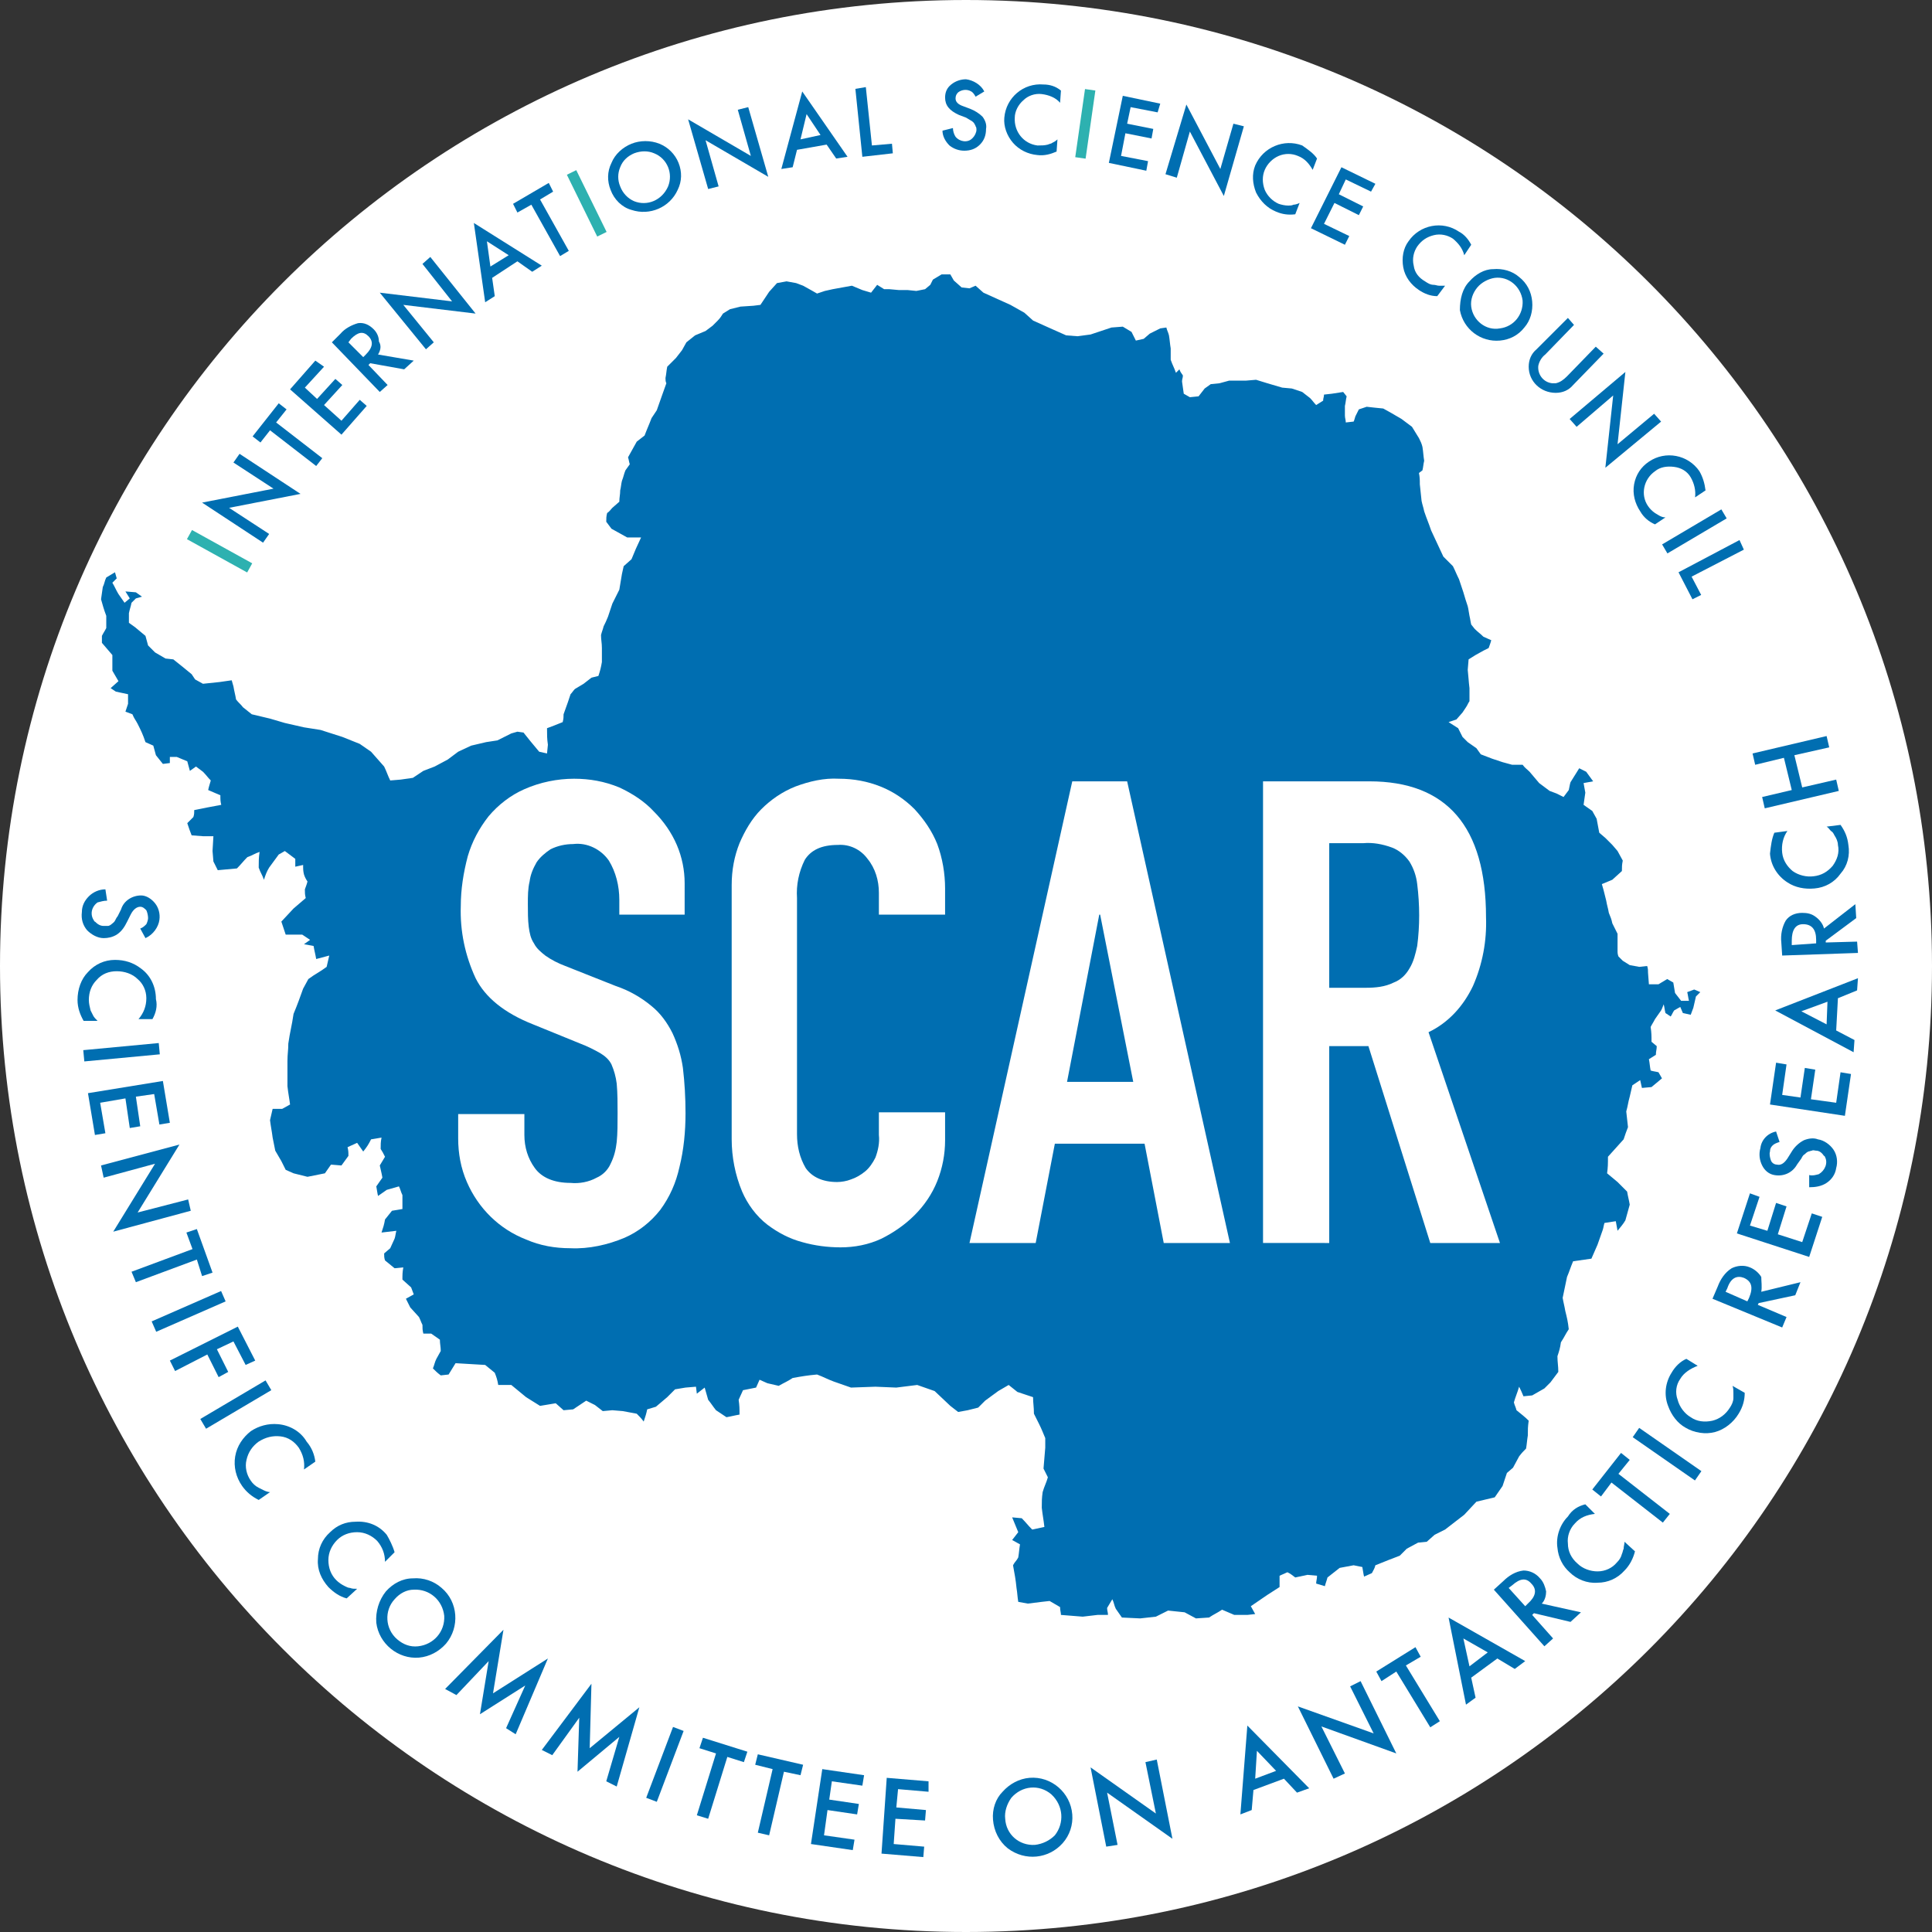
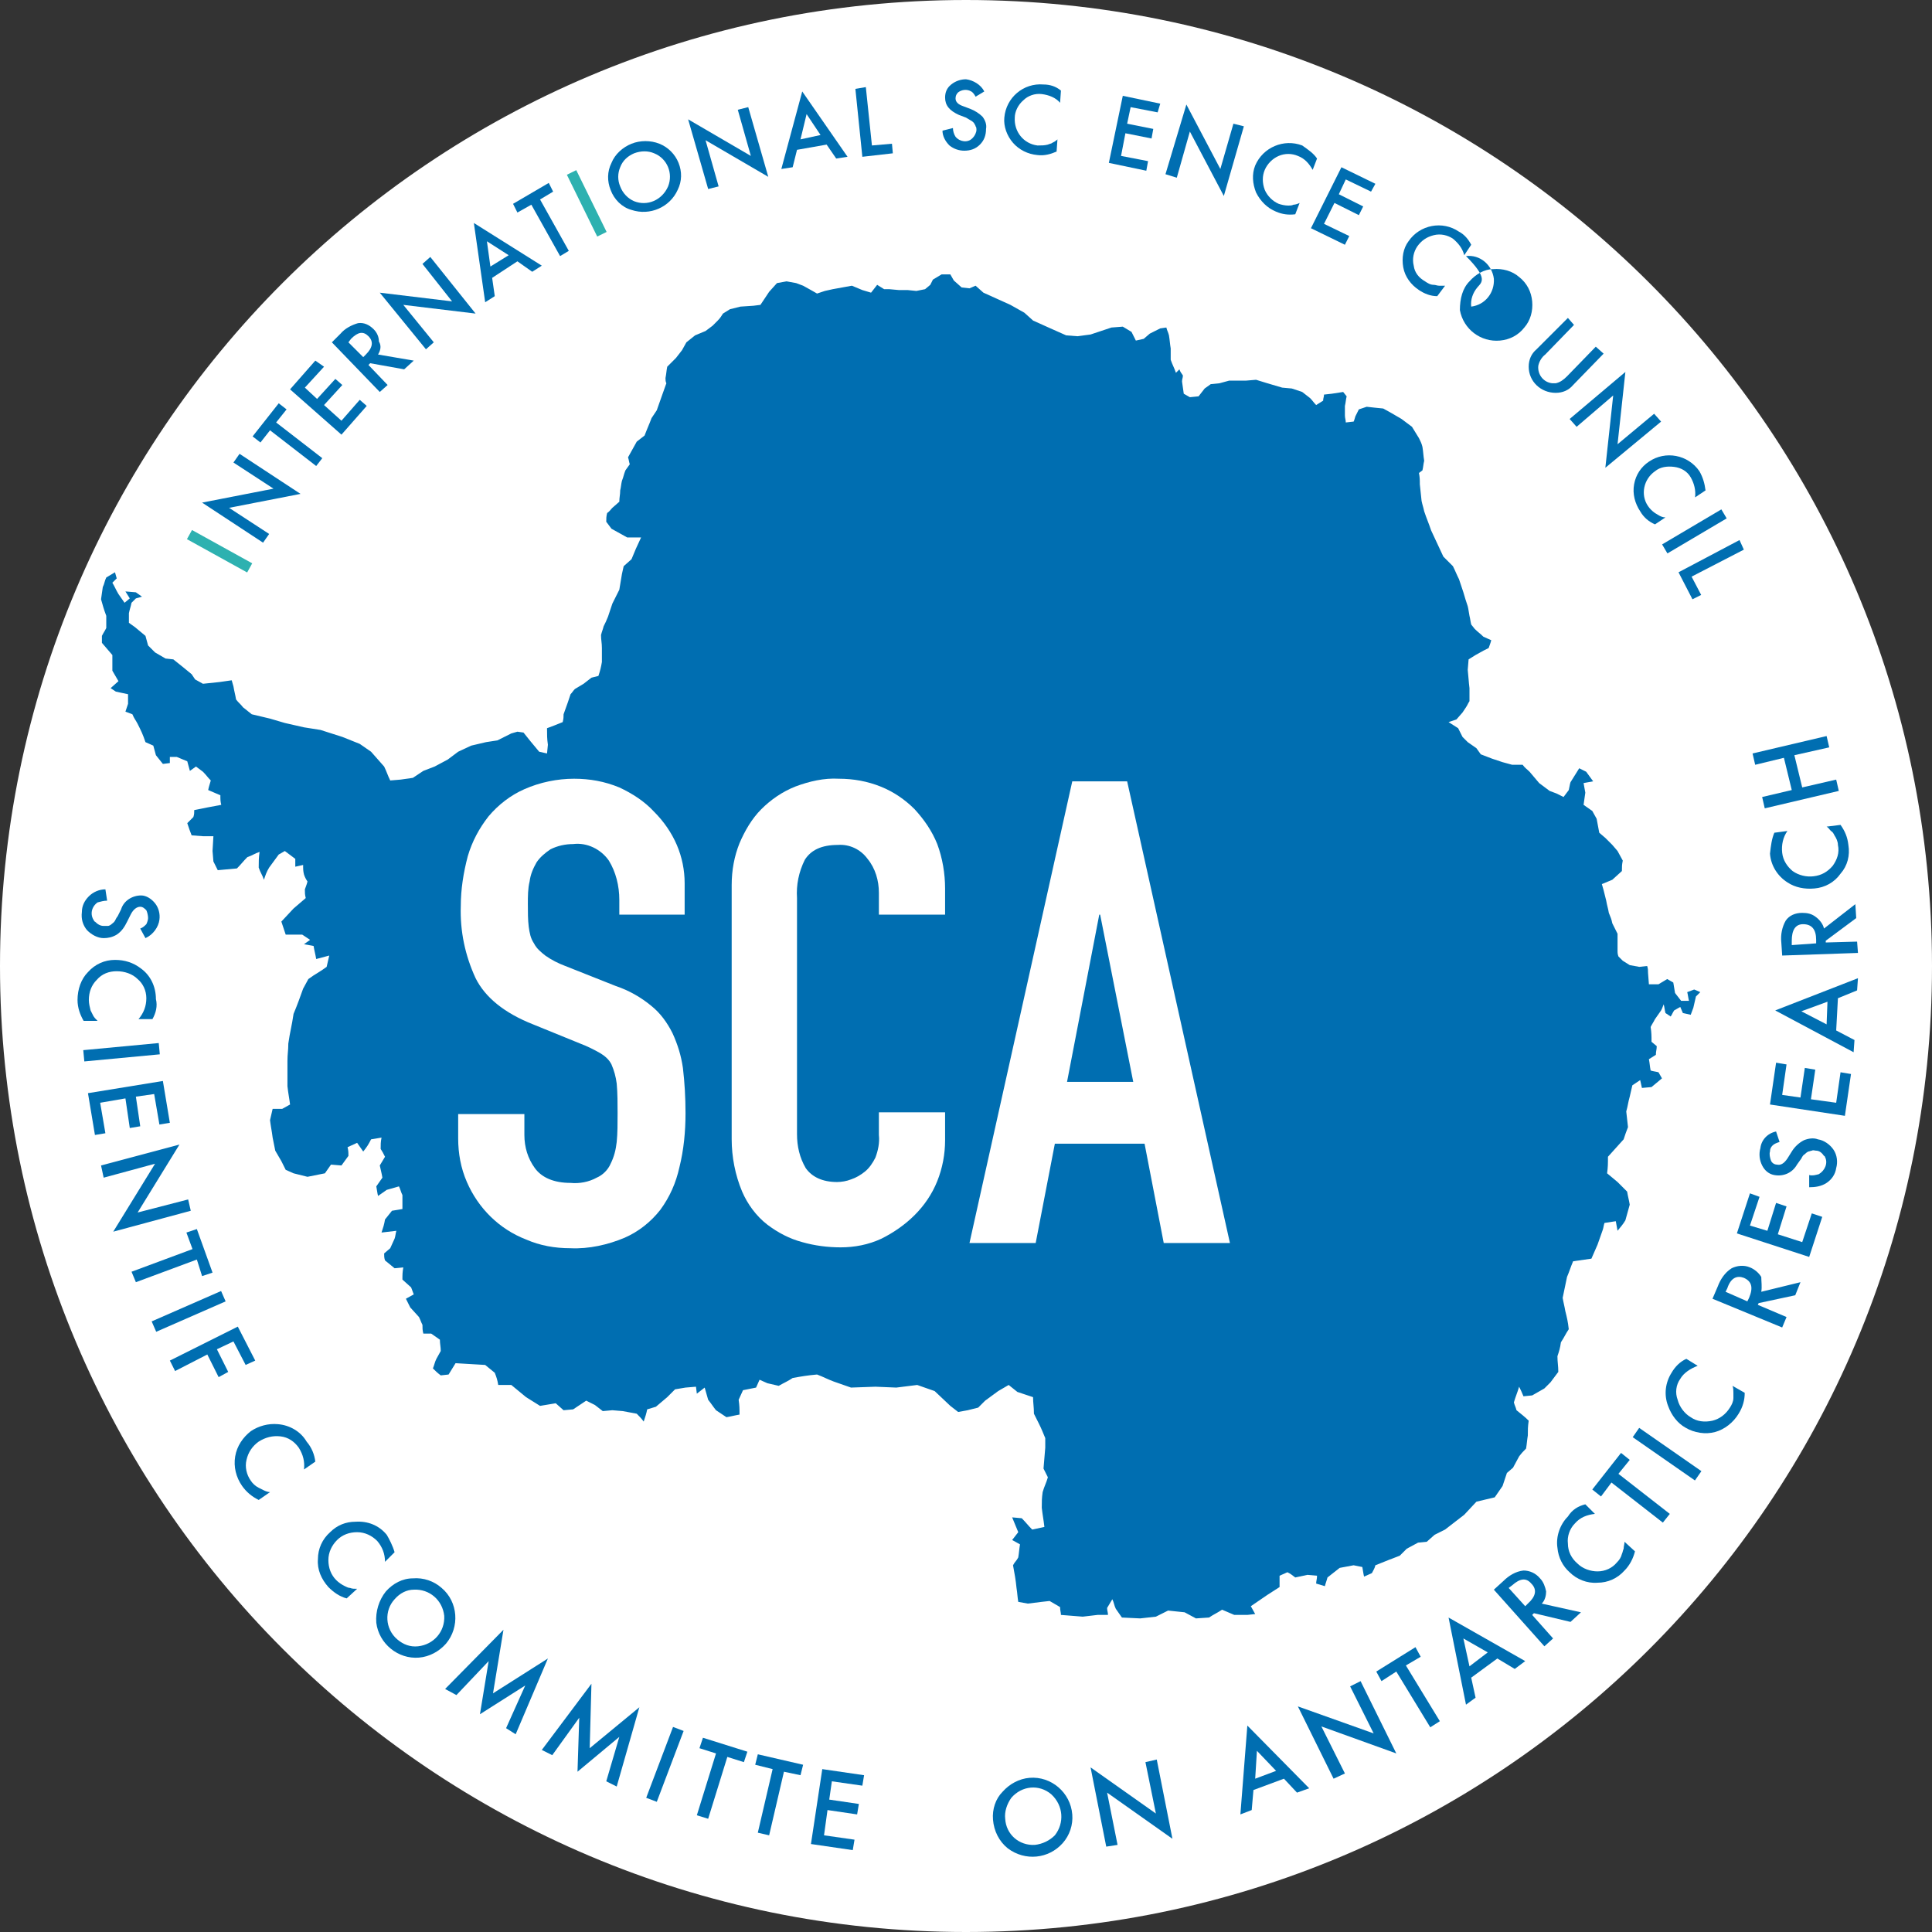
<svg xmlns="http://www.w3.org/2000/svg" version="1.1" id="Layer_1" x="0px" y="0px" width="221.8px" height="221.8px" viewBox="0 0 221.8 221.8" style="enable-background:new 0 0 221.8 221.8;" xml:space="preserve">
  <rect x="0" y="0" width="221.8" height="221.8" fill="#333333" stroke="none" />
  <style type="text/css">
	.st0{fill:#FFFFFF;}
	.st1{fill:#006EB1;}
	.st2{fill:#2DB1B0;}
</style>
  <g>
    <g id="Group_1308">
      <path id="Path_587" class="st0" d="M0,110.9C0,49.6,49.6,0,110.9,0s110.9,49.6,110.9,110.9s-49.6,110.9-110.9,110.9    S0,172.1,0,110.9C0,110.9,0,110.9,0,110.9" />
      <path id="Path_588" class="st1" d="M12.2,70.7c0,0.6,0,0.9,0,1.4c-0.2,0.4-0.3,0.5-0.5,0.9c0,0.3,0,0.5,0,0.8l1.2,1.4    c0,0.3,0,0.5,0,0.8l0,1l0.7,1.2l-0.9,0.8l0.6,0.4l1.4,0.3c0,0.4,0,0.6,0,1.1l-0.3,0.9l0.8,0.3c0.2,0.5,0.4,0.7,0.6,1.1    c0.4,0.8,0.6,1.2,0.9,2.1l0.9,0.4c0.1,0.4,0.2,0.7,0.3,1.1l0.8,1l0.8-0.1c0-0.3,0-0.4,0-0.7l0.8,0l1.2,0.5l0.3,1.1l0.7-0.5    l0.8,0.6c0.4,0.4,0.5,0.6,0.9,1c-0.1,0.4-0.2,0.6-0.3,1.1l1.4,0.6c0,0.5,0,0.7,0.1,1.1l-1.6,0.3l-1.5,0.3c0,0.3,0,0.5-0.1,0.8    l-0.7,0.7c0.2,0.6,0.3,0.9,0.5,1.4l1.3,0.1l1.2,0l-0.1,1.7l0.1,1.2l0.5,1l2.2-0.2c0.5-0.5,0.7-0.8,1.2-1.3    c0.6-0.2,0.8-0.4,1.4-0.6c-0.1,0.7-0.1,1.1-0.1,1.8c0.2,0.6,0.4,0.8,0.6,1.4c0.2-0.6,0.3-0.9,0.6-1.4l1.1-1.5l0.7-0.4l1.2,0.9    c0,0.4,0,0.5,0,0.9l0.9-0.2c0,0.5,0,0.7,0.1,1.1c0.1,0.3,0.2,0.5,0.4,0.8c-0.1,0.4-0.2,0.6-0.3,0.9c0,0.4,0,0.6,0.1,1l-1.4,1.2    l-1.4,1.5c0.2,0.6,0.3,0.9,0.5,1.5l1.9,0l0.9,0.6l-0.7,0.5l1.1,0.2c0.1,0.6,0.2,0.9,0.3,1.5l1.5-0.4c-0.1,0.5-0.2,0.8-0.3,1.3    c-0.8,0.6-1.3,0.8-2.1,1.4l-0.6,1.1c-0.4,1.1-0.6,1.7-1.1,2.9c-0.2,1.4-0.4,2-0.6,3.4c0,0.8-0.1,1.2-0.1,2c0,1.1,0,1.7,0,2.9    c0.1,0.9,0.2,1.3,0.3,2.1l-0.9,0.5h-1.1l-0.3,1.3c0.1,0.8,0.2,1.2,0.3,2l0.3,1.5c0.3,0.5,0.4,0.7,0.7,1.2l0.5,1l0.9,0.4l1.6,0.4    l2-0.4c0.3-0.4,0.4-0.6,0.7-1l1.2,0.1c0.3-0.4,0.5-0.7,0.8-1.1c0-0.4,0-0.6-0.1-1l1.1-0.5c0.3,0.4,0.4,0.6,0.7,1    c0.4-0.5,0.6-0.8,0.9-1.4l1.2-0.2c-0.1,0.5-0.1,0.8-0.1,1.3c0.2,0.3,0.3,0.5,0.5,0.9l-0.6,1c0.1,0.5,0.2,0.8,0.3,1.4l-0.7,1    c0.1,0.5,0.1,0.7,0.2,1.1l1-0.7l1.4-0.4c0.2,0.4,0.2,0.6,0.4,1c0,0.6,0,1,0,1.6L45,139l-0.8,1c-0.1,0.6-0.2,0.9-0.4,1.5l1.7-0.2    c-0.1,0.4-0.1,0.6-0.2,0.9c-0.2,0.4-0.3,0.7-0.5,1.1l-0.7,0.6c0,0.3,0,0.5,0.1,0.8l1.1,0.9l1-0.1c-0.1,0.6-0.1,0.8-0.1,1.4l1,0.9    c0.1,0.3,0.2,0.5,0.3,0.8l-0.9,0.5c0.2,0.4,0.3,0.6,0.5,1l1,1.1c0.2,0.4,0.2,0.5,0.4,0.9c0,0.4,0,0.6,0.1,1l0.9,0l1,0.7    c0,0.5,0.1,0.8,0.1,1.3l-0.5,0.9c-0.2,0.4-0.2,0.6-0.4,1.1c0.3,0.3,0.5,0.5,0.9,0.8l0.9-0.1c0.3-0.5,0.5-0.8,0.8-1.3l1.7,0.1    l1.7,0.1l1.1,0.9c0.2,0.5,0.3,0.8,0.4,1.4l1.5,0l1.7,1.4l1.6,1l1.8-0.3l0.9,0.8l1.1-0.1l1.5-1l1,0.5l0.9,0.7l1.1-0.1l1.2,0.1    l1.6,0.3c0.3,0.3,0.5,0.5,0.8,0.9c0.2-0.6,0.3-0.9,0.4-1.4l1-0.3l1.3-1.1l0.9-0.9l1.2-0.2l1.2-0.1l0.1,0.8l0.9-0.7l0.4,1.4    c0.4,0.5,0.5,0.7,0.9,1.2l1.2,0.8c0.6-0.1,0.9-0.2,1.5-0.3c0-0.7,0-1-0.1-1.7l0.5-1.1l1.5-0.3l0.4-0.9l0.9,0.4l1.3,0.3    c0.7-0.4,1-0.5,1.6-0.9c1.1-0.2,1.7-0.3,2.8-0.4c0.8,0.3,1.1,0.5,1.9,0.8l2,0.7l2.8-0.1l2.4,0.1l2.4-0.3l2,0.7l1.8,1.7l0.9,0.7    l1.1-0.2l1.2-0.3l0.8-0.8l1.5-1.1l1.2-0.7l1,0.8l1.8,0.6c0,0.7,0.1,1.1,0.1,1.9l0.6,1.2c0.3,0.6,0.4,0.9,0.7,1.6l0,1.1l-0.2,2.4    c0.2,0.4,0.3,0.6,0.5,1c-0.2,0.7-0.4,1-0.6,1.7c-0.1,0.7-0.1,1.1-0.1,1.8c0.1,0.9,0.2,1.3,0.3,2.2l-1.4,0.3    c-0.5-0.5-0.7-0.8-1.2-1.3l-1.1-0.1c0.3,0.7,0.4,1,0.7,1.7l-0.7,0.9l0.9,0.5c-0.1,0.6-0.1,0.9-0.2,1.5c-0.2,0.4-0.4,0.5-0.6,0.9    c0.2,1.1,0.3,1.6,0.4,2.6c0.1,0.6,0.1,1,0.2,1.6l1.1,0.2l1.6-0.2l0.9-0.1l1.2,0.7c0,0.4,0.1,0.6,0.1,0.9l2.5,0.2l1.7-0.2l1.2,0    c0-0.3-0.1-0.5-0.1-0.8l0.6-1c0.2,0.4,0.2,0.7,0.4,1.1l0.7,1l2.1,0.1l1.8-0.2l1.4-0.7l1.9,0.2l1.3,0.7l1.5-0.1    c0.6-0.4,0.9-0.5,1.5-0.9l1.4,0.6l1.5,0l0.9-0.1l-0.5-0.9l1.9-1.3l1.4-0.9c0-0.5,0-0.8,0-1.3l0.9-0.4c0.4,0.2,0.5,0.3,0.9,0.6    l1.4-0.3l1.1,0.1c0,0.4-0.1,0.6-0.1,0.9l1,0.3c0.1-0.4,0.2-0.6,0.3-1l1.4-1.1l1.6-0.3l1,0.2c0.1,0.5,0.1,0.7,0.2,1.1l0.9-0.4    c0.2-0.4,0.3-0.5,0.4-0.9l1.5-0.6l1.3-0.5l0.8-0.8l1.3-0.7l1-0.1l0.9-0.8l1.2-0.6c0.9-0.7,1.3-1,2.2-1.7l1.4-1.5l2.1-0.5l0.9-1.3    c0.2-0.6,0.3-0.9,0.5-1.5l0.7-0.6l0.7-1.3c0.3-0.4,0.5-0.6,0.8-0.9c0.1-0.6,0.1-0.9,0.2-1.5c0-0.7,0-1,0.1-1.7    c-0.5-0.5-0.8-0.7-1.4-1.2c-0.1-0.4-0.2-0.5-0.3-0.9c0.2-0.7,0.4-1.1,0.6-1.8c0.2,0.4,0.3,0.6,0.5,1.1l1-0.1l1.4-0.8l0.7-0.7    l0.9-1.2c0-0.7-0.1-1.1-0.1-1.8c0.2-0.6,0.3-0.9,0.4-1.6c0.4-0.6,0.5-0.9,0.9-1.5c-0.1-0.9-0.2-1.3-0.4-2.1    c-0.1-0.6-0.2-0.9-0.3-1.5l0.5-2.4c0.3-0.7,0.4-1.1,0.7-1.8l2.1-0.3l0.7-1.6l0.6-1.7c0.1-0.3,0.1-0.5,0.2-0.8l1.3-0.2l0.2,1.1    c0.4-0.5,0.6-0.7,0.9-1.2c0.2-0.7,0.3-1.1,0.5-1.8c-0.1-0.6-0.2-0.9-0.3-1.5c-0.4-0.4-0.7-0.7-1.1-1.1c-0.5-0.4-0.7-0.6-1.2-1    c0.1-0.7,0.1-1.1,0.1-1.9l0.9-1l0.9-1c0.2-0.6,0.3-0.9,0.5-1.4l-0.2-1.8c0.2-0.7,0.2-1,0.4-1.7c0.1-0.5,0.2-0.8,0.3-1.3l0.9-0.6    c0.1,0.4,0.1,0.5,0.2,0.9l1.1-0.1l1.2-1l-0.4-0.7c-0.4-0.1-0.6-0.1-0.9-0.2c-0.1-0.5-0.1-0.8-0.2-1.3l0.8-0.5c0-0.4,0.1-0.6,0.1-1    l-0.6-0.5c0-0.7,0-1-0.1-1.7c0.2-0.4,0.3-0.5,0.5-0.9l0.7-1l0.1-0.2l0.2-0.5c0.1,0.4,0.1,0.6,0.2,1l0.6,0.4    c0.2-0.3,0.2-0.4,0.4-0.7l0.7-0.4l0.3,0.7l0.9,0.2c0.1-0.3,0.2-0.5,0.3-0.8c0.1-0.5,0.2-0.8,0.3-1.3l0.5-0.5l-0.7-0.3l-0.8,0.3    c0.1,0.4,0.1,0.6,0.2,1l-0.9,0c-0.3-0.4-0.4-0.5-0.7-0.9c-0.1-0.5-0.1-0.7-0.2-1.2l-0.7-0.4l-1,0.6l-1.1,0l-0.1-1.3    c0-0.3,0-0.5-0.1-0.8l-0.9,0.1l-1.1-0.2l-0.8-0.5c-0.2-0.2-0.3-0.3-0.5-0.5c-0.1-0.3-0.1-0.4-0.1-0.7c0-0.4,0-0.6,0-0.9    c0-0.4,0-0.6,0-1l-0.3-0.6l-0.3-0.6c-0.1-0.5-0.2-0.7-0.4-1.2c-0.1-0.6-0.2-0.8-0.3-1.4l-0.3-1.2c-0.1-0.3-0.1-0.4-0.2-0.7    l1.2-0.5l1.1-1c0-0.5,0-0.7,0.1-1.2l-0.6-1.1l-0.6-0.7l-0.8-0.8l-0.7-0.6l-0.3-1.6l-0.5-0.9l-1-0.7c0.1-0.6,0.1-0.8,0.2-1.4    l-0.2-1.1l1.1-0.2l-0.8-1.1l-0.8-0.4l-1,1.6c-0.1,0.3-0.1,0.5-0.2,0.9l-0.6,0.8l-0.8-0.4l-0.8-0.3l-1.2-0.9l-1.1-1.3    c-0.3-0.3-0.5-0.4-0.8-0.8l-1.2,0l-1.1-0.3l-1.2-0.4l-1.3-0.5c-0.2-0.3-0.3-0.4-0.5-0.7l-1-0.7l-0.6-0.6l-0.5-1l-1.1-0.7l0.9-0.3    l0.7-0.8l0.4-0.6c0.2-0.3,0.2-0.4,0.4-0.7c0-0.6,0-0.9,0-1.5c-0.1-0.8-0.1-1.2-0.2-2.1l0.1-1.2l0.8-0.5l0.9-0.5l0.6-0.3    c0.1-0.3,0.2-0.5,0.3-0.9l-0.9-0.4c-0.4-0.4-0.6-0.5-1-0.9l-0.4-0.5c-0.1-0.4-0.1-0.6-0.2-1c-0.1-0.5-0.1-0.7-0.2-1.1    c-0.2-0.6-0.3-0.9-0.5-1.6c-0.2-0.6-0.3-0.9-0.5-1.5c-0.3-0.6-0.4-0.9-0.7-1.5l-1.1-1.1l-0.7-1.5l-0.7-1.5    c-0.3-0.9-0.5-1.3-0.8-2.2c-0.1-0.5-0.2-0.7-0.3-1.2c-0.1-0.8-0.1-1.1-0.2-1.9c0-0.5,0-0.8-0.1-1.3l0.4-0.3    c0.1-0.4,0.1-0.7,0.2-1.1c-0.1-0.6-0.1-1-0.2-1.6c-0.1-0.4-0.2-0.6-0.4-1c-0.3-0.5-0.5-0.8-0.8-1.3l-1.2-0.9l-1.2-0.7l-0.9-0.5    l-1-0.1l-0.9-0.1L156,47l-0.4,0.8c-0.1,0.3-0.1,0.4-0.2,0.6l-0.9,0.1c0-0.3-0.1-0.5-0.1-0.8c0-0.4,0-0.7,0-1.1    c0.1-0.4,0.1-0.7,0.2-1.1l-0.4-0.5l-1.3,0.2l-0.9,0.1c0,0.3-0.1,0.4-0.1,0.7l-0.8,0.5c-0.3-0.3-0.4-0.5-0.7-0.8l-0.9-0.7l-1.2-0.4    l-1.1-0.1l-1.7-0.5l-1.3-0.4l-1.2,0.1l-1.9,0L140,44l-1,0.1l-0.7,0.5l-0.7,0.9l-1,0.1l-0.7-0.4c-0.1-0.6-0.1-0.8-0.2-1.4    c0-0.3,0.1-0.4,0.1-0.7c-0.2-0.3-0.3-0.4-0.4-0.7c-0.2,0.2-0.3,0.3-0.4,0.4c-0.2-0.6-0.4-0.9-0.6-1.5c0-0.5,0-0.8,0-1.3    c-0.1-0.6-0.1-0.9-0.2-1.5c-0.1-0.4-0.2-0.5-0.3-0.9l-0.7,0.1l-1.2,0.6l-0.7,0.6l-0.9,0.2l-0.5-1l-1-0.6l-1.3,0.1l-1.5,0.5    l-0.9,0.3l-1.5,0.2l-1.3-0.1l-1.8-0.8l-2-0.9l-1-0.9L116,35l-3.1-1.4l-0.9-0.8l-0.7,0.3l-0.9-0.1l-0.9-0.8l-0.4-0.7l-1,0l-1,0.6    l-0.3,0.6l-0.6,0.5l-1,0.2l-1-0.1l-1,0l-1.1-0.1h-0.6l-0.8-0.5l-0.7,0.9L99,33.3l-1.2-0.5l-2.2,0.4l-0.9,0.2l-0.9,0.3l-0.7-0.4    l-0.9-0.5l-0.8-0.3l-1.1-0.2l-1.1,0.2l-0.9,1l-0.6,0.9L87.3,35l-0.8,0.1L85,35.2l-1.2,0.3L83,36c-0.2,0.3-0.3,0.5-0.6,0.8    l-0.6,0.6L81,38l-1.2,0.5l-1,0.8l-0.5,0.9l-0.7,0.9l-1,1c-0.1,0.5-0.1,0.8-0.2,1.3c0,0.2,0,0.4,0.1,0.6L76,45.4l-0.6,1.7l-0.6,0.9    c-0.3,0.8-0.5,1.2-0.8,2l-0.9,0.7c-0.4,0.7-0.6,1.1-1,1.8c0.1,0.3,0.1,0.5,0.2,0.8L71.8,54c-0.2,0.5-0.2,0.7-0.4,1.2    c-0.1,0.4-0.1,0.7-0.2,1.1c0,0.5-0.1,0.8-0.1,1.3l-0.8,0.7c-0.2,0.2-0.3,0.4-0.6,0.6c-0.1,0.4-0.1,0.6-0.1,1l0.6,0.8l1.8,1l1.6,0    L73,63l-0.5,1.2l-0.9,0.8c-0.1,0.4-0.1,0.5-0.2,0.9l-0.3,1.8l-0.8,1.6c-0.2,0.6-0.3,0.9-0.5,1.5c-0.2,0.5-0.3,0.7-0.5,1.1    c-0.1,0.4-0.2,0.6-0.3,1c0,0.6,0.1,0.9,0.1,1.5L69.1,76c-0.1,0.6-0.2,1-0.4,1.6l-0.8,0.2l-0.9,0.7l-1,0.6    c-0.2,0.2-0.3,0.4-0.5,0.6l-0.3,0.9L64.7,82c0,0.3,0,0.5-0.1,0.9l-1,0.4l-0.8,0.3c0,0.8,0,1.2,0.1,1.9l-0.1,1l-0.9-0.2l-1-1.2    c-0.3-0.4-0.5-0.6-0.8-1l-0.7-0.1l-0.7,0.2L57.1,85l-1.3,0.2l-1.7,0.4l-1.5,0.7l-1.2,0.9l-1.5,0.8l-1.3,0.5l-1.2,0.8L46,89.5    l-1.2,0.1c-0.3-0.6-0.4-1-0.7-1.6l-1.5-1.7l-1.3-0.9l-2-0.8l-2.5-0.8l-1.9-0.3L32.7,83L31,82.5L28.9,82l-1-0.8    c-0.3-0.4-0.5-0.5-0.8-0.9c-0.1-0.6-0.2-0.9-0.3-1.5l-0.2-0.7l-1.4,0.2l-1.9,0.2L22.4,78L22,77.4l-1.1-0.9l-1-0.8l-0.9-0.1    l-1.2-0.7L17,74.1c-0.1-0.4-0.2-0.7-0.3-1.1l-1.2-1l-0.7-0.5c0-0.4,0-0.7,0-1.1c0.1-0.5,0.2-0.7,0.3-1.2l0.5-0.5l0.7-0.2l-0.7-0.5    l-1.2-0.1l0.5,0.8l-0.6,0.5l-0.7-1c-0.3-0.5-0.4-0.8-0.7-1.3l0.5-0.5c-0.1-0.3-0.1-0.4-0.2-0.7l-1,0.6c-0.2,0.4-0.2,0.7-0.4,1.1    c-0.1,0.6-0.1,0.8-0.2,1.4C11.8,69.5,11.9,69.9,12.2,70.7" />
      <path id="Path_589" class="st1" d="M16.7,107.7l-0.6-1.1c0.3-0.1,0.5-0.3,0.7-0.5c0.1-0.2,0.2-0.5,0.2-0.7c0-0.3-0.1-0.7-0.2-0.9    c-0.2-0.2-0.4-0.4-0.7-0.4c-0.4,0-0.8,0.3-1.1,0.9l-0.4,0.8c-0.3,0.6-0.6,1.1-1.2,1.5c-0.5,0.3-1,0.4-1.5,0.4    c-0.7,0-1.4-0.4-1.9-0.9c-0.5-0.6-0.7-1.3-0.6-2.1c0-0.7,0.3-1.3,0.8-1.8c0.5-0.5,1.2-0.8,1.9-0.8l0.2,1.3c-0.4,0-0.7,0.1-1.1,0.2    c-0.7,0.5-0.9,1.4-0.4,2.1c0,0,0,0.1,0.1,0.1c0.3,0.3,0.6,0.5,1,0.5c0.2,0,0.3,0,0.5,0c0.1,0,0.3-0.1,0.4-0.2    c0.1-0.1,0.3-0.2,0.4-0.4c0.1-0.2,0.2-0.4,0.3-0.5l0.4-0.8c0.3-1,1.3-1.6,2.3-1.6c0.6,0,1.2,0.4,1.6,0.9c0.4,0.5,0.6,1.2,0.5,1.9    C18.2,106.4,17.6,107.3,16.7,107.7" />
      <path id="Path_590" class="st1" d="M17.5,117l-1.6,0c0.6-0.7,0.9-1.5,0.9-2.4c0-0.9-0.4-1.7-1-2.2c-0.6-0.6-1.5-0.9-2.4-0.9    c-0.9,0-1.7,0.3-2.3,1c-0.6,0.6-0.9,1.4-0.9,2.3c0,0.4,0.1,0.8,0.2,1.2c0.1,0.2,0.2,0.4,0.3,0.6c0.1,0.2,0.3,0.4,0.5,0.6l-1.6,0    c-0.4-0.7-0.7-1.5-0.7-2.4c0-1.2,0.4-2.4,1.2-3.2c0.8-0.9,1.9-1.4,3.1-1.4c1.1,0,2.1,0.3,3,1c1.1,0.8,1.7,2.1,1.7,3.5    C18.1,115.5,17.9,116.3,17.5,117" />
      <rect id="Rectangle_63" x="9.6" y="120.1" transform="matrix(0.996 -9.372603e-02 9.372603e-02 0.996 -11.259 1.841)" class="st1" width="8.7" height="1.3" />
      <path id="Path_591" class="st1" d="M18.3,129.1l-0.6-3.5l-2.1,0.3l0.5,3.4l-1.2,0.2l-0.5-3.4l-2.9,0.5l0.6,3.5l-1.2,0.2l-0.8-4.8    l8.6-1.4l0.8,4.8L18.3,129.1z" />
      <path id="Path_592" class="st1" d="M11.6,133.8l9-2.4l-4.8,7.8l5.8-1.5l0.3,1.3l-8.9,2.4l4.8-7.8l-5.9,1.6L11.6,133.8z" />
      <path id="Path_593" class="st1" d="M22.6,144.6l-7,2.6l-0.5-1.2l7-2.6l-0.7-1.9l1.2-0.4l1.8,5l-1.2,0.4L22.6,144.6z" />
      <rect id="Rectangle_64" x="17.3" y="149.9" transform="matrix(0.916 -0.401 0.401 0.916 -58.545 21.33)" class="st1" width="8.7" height="1.3" />
      <path id="Path_594" class="st1" d="M28.2,156.7l-1.4-2.7l-1.9,0.9l1.3,2.6l-1.1,0.6l-1.3-2.6l-3.7,1.9l-0.6-1.2l7.8-3.9l2,3.9    L28.2,156.7z" />
-       <rect id="Rectangle_65" x="22.8" y="160.5" transform="matrix(0.861 -0.509 0.509 0.861 -78.33 36.318)" class="st1" width="8.7" height="1.3" />
      <path id="Path_595" class="st1" d="M36.2,167.8l-1.3,0.9c0.1-0.9-0.1-1.7-0.6-2.5c-0.5-0.7-1.2-1.2-2.1-1.3    c-0.9-0.1-1.7,0.1-2.5,0.6c-0.7,0.5-1.2,1.2-1.4,2.1c-0.2,0.8,0,1.7,0.5,2.4c0.2,0.3,0.5,0.6,0.9,0.8c0.2,0.1,0.4,0.2,0.6,0.3    c0.2,0.1,0.5,0.2,0.7,0.2l-1.3,0.9c-0.8-0.4-1.4-0.9-1.9-1.6c-0.7-1-1-2.2-0.8-3.4c0.2-1.2,0.9-2.2,1.8-2.9c0.9-0.6,2-0.9,3.1-0.8    c1.3,0.1,2.6,0.8,3.3,2C35.8,166.2,36.1,167,36.2,167.8" />
      <path id="Path_596" class="st1" d="M45.3,178.2l-1.1,1.1c0-0.9-0.3-1.7-0.9-2.4c-0.6-0.6-1.4-1-2.3-1c-0.9,0-1.7,0.3-2.3,0.9    c-0.6,0.6-1,1.4-1,2.3c0,0.9,0.3,1.7,0.9,2.3c0.3,0.3,0.6,0.5,1,0.7c0.2,0.1,0.4,0.2,0.6,0.2c0.2,0.1,0.5,0.1,0.8,0.1l-1.2,1.1    c-0.8-0.2-1.5-0.7-2.1-1.3c-0.8-0.9-1.3-2-1.2-3.2c0-1.2,0.5-2.3,1.4-3.1c0.8-0.8,1.8-1.2,2.9-1.2c1.4-0.1,2.7,0.4,3.6,1.5    C44.7,176.7,45.1,177.5,45.3,178.2" />
      <path id="Path_597" class="st1" d="M44.3,182.7c0.8-0.9,1.9-1.5,3.1-1.5c1.2-0.1,2.4,0.3,3.3,1.1c1.9,1.6,2.1,4.5,0.5,6.4    c-0.8,0.9-1.9,1.5-3.1,1.6c-2.4,0.2-4.6-1.6-4.9-4C43.1,185,43.5,183.7,44.3,182.7 M45.3,183.6c-1.2,1.3-1.1,3.4,0.3,4.6    c0.7,0.6,1.5,0.9,2.4,0.8c1.8-0.2,3.1-1.7,3-3.5c-0.2-1.8-1.7-3.1-3.5-3C46.7,182.5,45.9,182.9,45.3,183.6" />
      <path id="Path_598" class="st1" d="M51.1,193.9l6.7-6.8l-1.2,7.3l6.3-4l-3.7,8.7l-1.1-0.7l2.2-4.9l-5.2,3.3l1-6.1l-3.7,3.9    L51.1,193.9z" />
      <path id="Path_599" class="st1" d="M62.2,200.9l5.7-7.6l-0.2,7.4l5.7-4.7l-2.6,9.1l-1.2-0.6l1.5-5.1l-4.8,4l0.2-6.2l-3.1,4.3    L62.2,200.9z" />
      <rect id="Rectangle_66" x="72" y="201.9" transform="matrix(0.354 -0.935 0.935 0.354 -140.078 202.241)" class="st1" width="8.7" height="1.3" />
      <path id="Path_600" class="st1" d="M83.5,201.7l-2.2,7.1l-1.3-0.4l2.2-7.1l-1.9-0.6l0.4-1.2l5.1,1.6l-0.4,1.2L83.5,201.7z" />
      <path id="Path_601" class="st1" d="M90,203.4l-1.7,7.3l-1.3-0.3l1.7-7.3l-2-0.5l0.3-1.2l5.2,1.2l-0.3,1.2L90,203.4z" />
      <path id="Path_602" class="st1" d="M99,205l-3.5-0.5l-0.3,2.1l3.4,0.5l-0.2,1.2l-3.4-0.5l-0.4,2.9l3.5,0.5l-0.2,1.2l-4.8-0.7    l1.3-8.6l4.8,0.7L99,205z" />
-       <path id="Path_603" class="st1" d="M106.6,205.7l-3.5-0.3l-0.2,2.1l3.4,0.3l-0.1,1.2l-3.4-0.2l-0.2,2.9l3.5,0.3l-0.1,1.2l-4.8-0.4    l0.6-8.7l4.8,0.4L106.6,205.7z" />
      <path id="Path_604" class="st1" d="M114,208.9c-0.1-1.2,0.3-2.4,1.1-3.2c0.8-0.9,1.9-1.5,3.1-1.6c2.5-0.2,4.7,1.7,4.9,4.2    c0.1,1.2-0.3,2.4-1.1,3.3c-1.6,1.8-4.3,2.1-6.3,0.6C114.7,211.4,114.1,210.2,114,208.9 M115.4,208.8c0.1,1.8,1.6,3.1,3.4,3    c0.9-0.1,1.7-0.5,2.3-1.1c1.1-1.4,1-3.4-0.4-4.7c-1.4-1.2-3.4-1-4.6,0.4C115.6,207.1,115.3,208,115.4,208.8" />
      <path id="Path_605" class="st1" d="M127,212l-1.8-9.1l7.5,5.3l-1.2-5.9l1.3-0.3l1.8,9.1l-7.5-5.3l1.2,6L127,212z" />
      <path id="Path_606" class="st1" d="M147.4,204.2l-3.5,1.3l-0.2,2.3l-1.3,0.5l0.8-10.2l7.1,7.2l-1.4,0.5L147.4,204.2z M146.5,203.3    l-2.2-2.3l-0.2,3.2L146.5,203.3z" />
      <path id="Path_607" class="st1" d="M153.1,204.2l-4.1-8.3l8.7,3.1l-2.7-5.4l1.2-0.6l4.1,8.3l-8.6-3.1l2.7,5.4L153.1,204.2z" />
      <path id="Path_608" class="st1" d="M161.4,191.2l3.9,6.4l-1.1,0.7l-3.9-6.4l-1.7,1.1l-0.6-1.1l4.5-2.8l0.6,1.1L161.4,191.2z" />
      <path id="Path_609" class="st1" d="M171.9,190.4l-3,2.2l0.5,2.3l-1.1,0.8l-2-10l8.8,5l-1.2,0.9L171.9,190.4z M170.8,189.7    l-2.8-1.6l0.7,3.2L170.8,189.7z" />
      <path id="Path_610" class="st1" d="M177,184.1l4.5,1l-1.2,1.1l-4.2-1l-0.2,0.2l2.4,2.7l-1,0.9l-5.8-6.5l1.1-1    c0.6-0.6,1.4-1.1,2.3-1.2c0.7,0,1.4,0.3,1.9,0.9c0.4,0.4,0.6,1,0.7,1.5C177.5,183.1,177.4,183.7,177,184.1 M175.1,184.4l0.3-0.3    c0.9-0.8,1.1-1.6,0.4-2.3c-0.6-0.7-1.3-0.6-2.2,0.2l-0.4,0.3L175.1,184.4z" />
      <path id="Path_611" class="st1" d="M182,172.7l1.1,1.1c-0.9,0.1-1.7,0.4-2.3,1.1c-0.6,0.6-0.9,1.5-0.8,2.3c0,0.9,0.4,1.7,1.1,2.3    c0.6,0.6,1.5,0.9,2.3,0.9c0.9,0,1.7-0.4,2.2-1c0.3-0.3,0.5-0.6,0.6-1c0.1-0.2,0.1-0.4,0.2-0.6c0-0.3,0.1-0.5,0.1-0.8l1.2,1.1    c-0.2,0.8-0.6,1.6-1.2,2.2c-0.8,0.9-1.9,1.4-3.1,1.4c-1.2,0.1-2.4-0.4-3.2-1.2c-0.8-0.7-1.3-1.7-1.4-2.8c-0.2-1.3,0.3-2.7,1.2-3.6    C180.5,173.3,181.2,172.9,182,172.7" />
      <path id="Path_612" class="st1" d="M185.8,169.2l5.9,4.6l-0.8,1l-5.9-4.6l-1.2,1.6l-1-0.8l3.3-4.2l1,0.8L185.8,169.2z" />
      <rect id="Rectangle_67" x="190.7" y="162.6" transform="matrix(0.571 -0.821 0.821 0.571 -54.943 228.713)" class="st1" width="1.3" height="8.7" />
      <path id="Path_613" class="st1" d="M193.6,156l1.3,0.8c-0.8,0.3-1.6,0.8-2,1.5c-0.5,0.7-0.6,1.6-0.3,2.4c0.2,0.8,0.8,1.6,1.5,2    c0.7,0.5,1.6,0.6,2.5,0.4c0.8-0.2,1.5-0.7,2-1.5c0.2-0.3,0.4-0.7,0.4-1.1c0-0.2,0-0.4,0-0.6c0-0.3,0-0.5-0.1-0.8l1.4,0.8    c0,0.8-0.2,1.6-0.7,2.4c-0.6,1-1.6,1.8-2.7,2.1c-1.1,0.3-2.4,0.1-3.4-0.5c-0.9-0.5-1.6-1.4-2-2.5c-0.5-1.3-0.3-2.7,0.4-3.8    C192.3,156.9,192.9,156.3,193.6,156" />
      <path id="Path_614" class="st1" d="M202.2,148.3l4.5-1.1l-0.6,1.5l-4.2,0.9l-0.1,0.2l3.3,1.4l-0.5,1.2l-8-3.3l0.6-1.4    c0.3-0.8,0.8-1.6,1.6-2.1c0.6-0.3,1.4-0.4,2.1-0.1c0.5,0.2,1,0.6,1.3,1.1C202.2,147.1,202.3,147.7,202.2,148.3 M200.6,149.4    l0.2-0.4c0.5-1.2,0.3-1.9-0.6-2.3c-0.8-0.3-1.5,0-1.9,1.2l-0.2,0.4L200.6,149.4z" />
      <path id="Path_615" class="st1" d="M202,137.4l-1.1,3.3l2,0.6l1-3.2l1.2,0.4l-1,3.2l2.8,0.9l1.1-3.3l1.2,0.4l-1.5,4.6l-8.3-2.7    l1.5-4.6L202,137.4z" />
      <path id="Path_616" class="st1" d="M203.9,129.9l0.4,1.2c-0.3,0.1-0.6,0.2-0.8,0.4c-0.2,0.2-0.3,0.4-0.3,0.7c-0.1,0.3,0,0.7,0.1,1    c0.1,0.3,0.4,0.5,0.7,0.5c0.4,0.1,0.8-0.1,1.2-0.7l0.5-0.8c0.3-0.5,0.8-1,1.4-1.3c0.5-0.2,1.1-0.3,1.6-0.1    c0.7,0.1,1.4,0.6,1.8,1.2c0.4,0.6,0.5,1.4,0.3,2.1c-0.1,0.7-0.5,1.3-1.1,1.7c-0.6,0.4-1.3,0.5-2,0.5l0-1.4c0.4,0.1,0.7,0,1.1-0.1    c0.7-0.4,1.1-1.3,0.7-2c0,0,0-0.1-0.1-0.1c-0.2-0.3-0.5-0.6-0.9-0.6c-0.2,0-0.3-0.1-0.5,0c-0.1,0-0.3,0.1-0.4,0.1    c-0.2,0.1-0.3,0.2-0.4,0.3c-0.2,0.1-0.3,0.3-0.4,0.5l-0.5,0.7c-0.5,0.9-1.5,1.4-2.6,1.2c-0.6-0.1-1.1-0.5-1.4-1.1    c-0.3-0.6-0.4-1.3-0.2-2C202.2,130.9,202.9,130.1,203.9,129.9" />
      <path id="Path_617" class="st1" d="M205.1,122.2l-0.5,3.5l2.1,0.3l0.5-3.4l1.2,0.2l-0.5,3.4l2.9,0.4l0.5-3.5l1.2,0.2l-0.7,4.8    l-8.6-1.3l0.7-4.8L205.1,122.2z" />
      <path id="Path_618" class="st1" d="M211,114.6l-0.2,3.7l2.1,1.1l-0.1,1.4l-9-4.8l9.5-3.7l-0.1,1.4L211,114.6z M209.8,115l-3,1.1    l2.9,1.5L209.8,115z" />
      <path id="Path_619" class="st1" d="M209.4,106.6l3.6-2.8l0.1,1.6l-3.5,2.6l0,0.2l3.6-0.1l0.1,1.3l-8.7,0.3l-0.1-1.5    c-0.1-0.9,0.1-1.8,0.5-2.5c0.4-0.6,1.1-0.9,1.9-0.9c0.6,0,1.1,0.1,1.6,0.5C208.9,105.6,209.3,106.1,209.4,106.6 M208.5,108.3    l0-0.4c0-1.2-0.5-1.8-1.5-1.8c-0.9,0-1.3,0.7-1.3,1.9l0,0.5L208.5,108.3z" />
      <path id="Path_620" class="st1" d="M203.7,95.6l1.5-0.2c-0.5,0.7-0.7,1.6-0.6,2.5c0.1,0.9,0.6,1.6,1.2,2.1    c0.7,0.5,1.6,0.7,2.4,0.6c0.9-0.1,1.6-0.5,2.2-1.2c0.5-0.7,0.8-1.5,0.6-2.4c0-0.4-0.2-0.8-0.4-1.1c-0.1-0.2-0.2-0.4-0.4-0.5    c-0.2-0.2-0.3-0.4-0.5-0.5l1.6-0.2c0.5,0.7,0.8,1.4,0.9,2.3c0.2,1.2-0.1,2.4-0.9,3.3c-0.7,1-1.8,1.6-3,1.7    c-1.1,0.1-2.2-0.1-3.1-0.7c-1.1-0.7-1.9-1.9-2-3.3C203.3,97.1,203.4,96.3,203.7,95.6" />
      <path id="Path_621" class="st1" d="M205.7,90.7l-0.9-3.7l-3.3,0.8l-0.3-1.3l8.5-2l0.3,1.3l-4,0.9l0.9,3.7l3.9-0.9l0.3,1.3l-8.5,2    l-0.3-1.3L205.7,90.7z" />
      <rect id="Rectangle_68" x="24.6" y="59.3" transform="matrix(0.484 -0.875 0.875 0.484 -42.332 54.722)" class="st2" width="1.2" height="7.9" />
      <path id="Path_622" class="st1" d="M30.2,62.3l-7-4.6l8.2-1.6l-4.6-3l0.7-1l7,4.6l-8.2,1.6l4.6,3L30.2,62.3z" />
      <path id="Path_623" class="st1" d="M31.7,48.5l5.3,4.1l-0.7,0.9l-5.3-4.1l-1.1,1.4l-0.9-0.7l3-3.8l0.9,0.7L31.7,48.5z" />
      <path id="Path_624" class="st1" d="M37.2,42.1L35,44.5l1.4,1.3l2.1-2.3l0.8,0.7l-2.1,2.3l2,1.8l2.1-2.4l0.8,0.7l-2.9,3.3l-5.9-5.2    l2.9-3.3L37.2,42.1z" />
      <path id="Path_625" class="st1" d="M43.4,40.7l4.1,0.7l-1.1,1l-3.9-0.7l-0.2,0.2l2.2,2.3l-0.9,0.8l-5.5-5.7l1-1    c0.5-0.6,1.3-1,2-1.2c0.7-0.1,1.3,0.2,1.8,0.7c0.4,0.4,0.6,0.9,0.6,1.4C43.8,39.7,43.7,40.2,43.4,40.7 M41.7,41l0.3-0.3    c0.8-0.8,0.9-1.5,0.3-2.1c-0.6-0.6-1.2-0.5-2,0.3L40,39.3L41.7,41z" />
      <path id="Path_626" class="st1" d="M48.9,40.1l-5.3-6.5l8.3,1l-3.4-4.3l0.9-0.8l5.2,6.5l-8.3-1l3.5,4.3L48.9,40.1z" />
      <path id="Path_627" class="st1" d="M59.4,30l-2.9,1.9l0.3,2.1l-1.1,0.7l-1.3-9.1l7.8,4.9l-1.1,0.7L59.4,30z M58.4,29.3l-2.5-1.6    l0.4,2.9L58.4,29.3z" />
      <path id="Path_628" class="st1" d="M62,22.9l3.3,5.9l-1,0.6l-3.3-5.9l-1.6,0.9l-0.5-1L63,21l0.5,1L62,22.9z" />
      <rect id="Rectangle_69" x="66.7" y="19.4" transform="matrix(0.898 -0.441 0.441 0.898 -3.373 32.056)" class="st2" width="1.2" height="7.9" />
      <path id="Path_629" class="st1" d="M70.1,21.8c-0.4-1-0.4-2.1,0.1-3.1c0.4-1,1.3-1.8,2.3-2.2c1-0.4,2.2-0.4,3.2,0    c1,0.4,1.8,1.2,2.2,2.2c0.4,1,0.4,2.1-0.1,3.1c-0.9,2-3.2,3-5.3,2.3C71.4,23.8,70.5,22.9,70.1,21.8 M71.2,21.4    c0.3,0.8,0.9,1.4,1.6,1.7c1.5,0.6,3.2-0.1,3.9-1.7c0.6-1.5-0.1-3.2-1.6-3.8c-0.7-0.3-1.5-0.3-2.3,0c-0.7,0.3-1.3,0.8-1.6,1.6    C70.9,19.9,70.9,20.7,71.2,21.4" />
      <path id="Path_630" class="st1" d="M81.3,21.7L79,13.7l7.2,4.2l-1.5-5.3l1.2-0.3l2.3,8L81,16.1l1.5,5.3L81.3,21.7z" />
      <path id="Path_631" class="st1" d="M94.9,16.6l-3.4,0.6l-0.5,2l-1.3,0.2l2.4-8.9l5.2,7.5l-1.3,0.2L94.9,16.6z M94.2,15.5l-1.6-2.4    L91.9,16L94.2,15.5z" />
      <path id="Path_632" class="st1" d="M99.4,10l0.7,6.7l2.3-0.2l0.1,1.1l-3.5,0.4l-0.8-7.8L99.4,10z" />
      <path id="Path_633" class="st1" d="M113,10.5l-1,0.6c-0.1-0.2-0.3-0.5-0.5-0.6c-0.5-0.3-1.1-0.2-1.5,0.1c-0.2,0.2-0.3,0.4-0.3,0.7    c0,0.4,0.3,0.7,0.9,0.9l0.8,0.3c0.5,0.2,1,0.5,1.4,0.9c0.3,0.4,0.5,0.9,0.4,1.4c0,0.7-0.2,1.3-0.7,1.8c-0.5,0.5-1.1,0.7-1.8,0.7    c-0.6,0-1.2-0.2-1.7-0.6c-0.5-0.5-0.8-1.1-0.8-1.7l1.2-0.3c0,0.3,0.1,0.7,0.3,1c0.5,0.6,1.4,0.7,1.9,0.2c0,0,0,0,0.1-0.1    c0.2-0.2,0.4-0.6,0.4-0.9c0-0.1,0-0.3-0.1-0.4c0-0.1-0.1-0.2-0.2-0.4c-0.1-0.1-0.2-0.2-0.4-0.3c-0.2-0.1-0.3-0.2-0.5-0.3l-0.8-0.3    c-1.1-0.5-1.6-1.1-1.6-2c0-0.6,0.2-1.1,0.7-1.5c0.5-0.4,1.1-0.6,1.7-0.6C111.7,9.2,112.6,9.7,113,10.5" />
      <path id="Path_634" class="st1" d="M121.8,10.4l-0.1,1.4c-0.5-0.6-1.3-0.9-2.1-1c-0.8-0.1-1.6,0.2-2.1,0.7c-0.6,0.5-1,1.3-1,2    c-0.1,1.6,1,3,2.6,3.2c0,0,0,0,0.1,0c0.4,0,0.7,0,1.1-0.1c0.2-0.1,0.4-0.1,0.5-0.2c0.2-0.1,0.4-0.2,0.6-0.4l-0.1,1.4    c-0.7,0.3-1.4,0.5-2.2,0.4c-1.1-0.1-2.1-0.6-2.8-1.4c-0.7-0.8-1.1-1.9-1-2.9c0.2-2.3,2.2-4,4.5-3.8c0,0,0,0,0,0    C120.5,9.7,121.2,9.9,121.8,10.4" />
-       <rect id="Rectangle_70" x="120.7" y="13.7" transform="matrix(0.142 -0.99 0.99 0.142 92.739 135.592)" class="st2" width="7.9" height="1.2" />
      <path id="Path_635" class="st1" d="M132.9,12.9l-3.1-0.6l-0.4,1.9l3,0.6l-0.2,1.1l-3-0.6l-0.5,2.6l3.1,0.6l-0.2,1.1l-4.3-0.9    l1.6-7.7l4.3,0.9L132.9,12.9z" />
      <path id="Path_636" class="st1" d="M133.8,20l2.4-8l3.9,7.4l1.5-5.2l1.2,0.3l-2.3,8l-3.9-7.4l-1.5,5.3L133.8,20z" />
      <path id="Path_637" class="st1" d="M151.2,18.2l-0.5,1.3c-0.4-0.7-0.9-1.3-1.7-1.6c-0.7-0.3-1.5-0.3-2.2,0    c-0.7,0.3-1.3,0.9-1.6,1.6c-0.3,0.7-0.3,1.5,0,2.3c0.3,0.7,0.9,1.3,1.6,1.6c0.3,0.1,0.7,0.2,1.1,0.2c0.2,0,0.4,0,0.6-0.1    c0.2,0,0.5-0.1,0.7-0.2l-0.5,1.3c-0.8,0.1-1.5,0-2.2-0.3c-1-0.4-1.8-1.2-2.3-2.2c-0.4-1-0.5-2.1-0.1-3.1c0.9-2.1,3.3-3.1,5.4-2.3    c0,0,0,0,0,0C150.2,17.2,150.8,17.6,151.2,18.2" />
      <path id="Path_638" class="st1" d="M157.4,22l-2.9-1.4l-0.8,1.7l2.8,1.4l-0.5,1l-2.8-1.4l-1.2,2.4l2.9,1.4l-0.5,1l-3.9-1.9l3.5-7    l3.9,1.9L157.4,22z" />
      <path id="Path_639" class="st1" d="M168.9,28.1l-0.8,1.2c-0.2-0.8-0.7-1.4-1.3-1.9c-0.6-0.4-1.4-0.6-2.2-0.4    c-0.8,0.2-1.4,0.6-1.9,1.3c-0.4,0.6-0.6,1.4-0.4,2.2c0.1,0.8,0.6,1.4,1.3,1.8c0.3,0.2,0.6,0.4,1,0.4c0.2,0,0.4,0.1,0.6,0.1    c0.2,0,0.5,0,0.7,0L165,34c-0.8,0-1.5-0.3-2.1-0.7c-0.9-0.6-1.6-1.5-1.8-2.6c-0.2-1.1,0-2.2,0.6-3c1.3-1.9,3.9-2.4,5.8-1.1    c0,0,0,0,0,0C168.1,26.9,168.6,27.5,168.9,28.1" />
-       <path id="Path_640" class="st1" d="M168.7,32.3c0.7-0.8,1.7-1.4,2.7-1.4c1.1-0.1,2.2,0.2,3,0.9c0.9,0.7,1.4,1.7,1.5,2.8    c0.1,1.1-0.2,2.2-0.9,3c-0.7,0.9-1.7,1.4-2.8,1.5c-2.2,0.2-4.2-1.3-4.6-3.5C167.6,34.3,167.9,33.1,168.7,32.3 M169.6,33    c-0.5,0.6-0.8,1.4-0.7,2.2c0.2,1.6,1.7,2.8,3.3,2.5c1.6-0.2,2.7-1.6,2.6-3.2c-0.2-1.6-1.6-2.8-3.2-2.6    C170.9,32,170.1,32.4,169.6,33" />
+       <path id="Path_640" class="st1" d="M168.7,32.3c0.7-0.8,1.7-1.4,2.7-1.4c1.1-0.1,2.2,0.2,3,0.9c0.9,0.7,1.4,1.7,1.5,2.8    c0.1,1.1-0.2,2.2-0.9,3c-0.7,0.9-1.7,1.4-2.8,1.5c-2.2,0.2-4.2-1.3-4.6-3.5C167.6,34.3,167.9,33.1,168.7,32.3 M169.6,33    c-0.5,0.6-0.8,1.4-0.7,2.2c1.6-0.2,2.7-1.6,2.6-3.2c-0.2-1.6-1.6-2.8-3.2-2.6    C170.9,32,170.1,32.4,169.6,33" />
      <path id="Path_641" class="st1" d="M180.7,37.3l-3.3,3.4c-0.4,0.3-0.7,0.8-0.8,1.3c-0.1,1,0.6,1.9,1.6,2c0.1,0,0.3,0,0.4,0    c0.5-0.1,0.9-0.4,1.3-0.8l3.3-3.4l0.9,0.8l-3.5,3.6c-0.5,0.6-1.2,0.9-2,0.9c-1.7,0-3.1-1.3-3.1-3c0-0.8,0.3-1.5,0.9-2l3.6-3.6    L180.7,37.3z" />
      <path id="Path_642" class="st1" d="M180.2,48.1l6.4-5.4l-0.9,8.3l4.2-3.5l0.8,0.9l-6.4,5.3l0.9-8.3L181,49L180.2,48.1z" />
      <path id="Path_643" class="st1" d="M195.8,56.3l-1.2,0.8c0.1-0.8-0.1-1.6-0.5-2.3c-0.4-0.7-1.1-1.1-1.9-1.2    c-0.8-0.1-1.6,0-2.2,0.5c-1.3,0.9-1.7,2.7-0.8,4c0,0,0,0,0,0c0.2,0.3,0.5,0.6,0.8,0.8c0.2,0.1,0.3,0.2,0.5,0.3    c0.2,0.1,0.4,0.2,0.7,0.2l-1.2,0.8c-0.7-0.3-1.3-0.8-1.7-1.5c-0.6-0.9-0.9-2-0.7-3.1c0.2-1.1,0.8-2,1.7-2.6    c1.9-1.3,4.5-0.8,5.8,1.1c0,0,0,0,0,0C195.5,54.8,195.7,55.5,195.8,56.3" />
      <rect id="Rectangle_71" x="190.5" y="60.3" transform="matrix(0.861 -0.509 0.509 0.861 -3.898 107.546)" class="st1" width="7.9" height="1.2" />
      <path id="Path_644" class="st1" d="M200.2,63.1l-6,3.1l1.1,2.1l-1,0.5l-1.6-3.1l7-3.7L200.2,63.1z" />
      <path id="Path_645" class="st0" d="M78.7,105h-7.6v-1.7c0-1.6-0.4-3.2-1.2-4.5c-0.9-1.3-2.5-2.1-4.1-1.9c-0.9,0-1.8,0.2-2.6,0.6    c-0.6,0.4-1.2,0.9-1.6,1.5c-0.4,0.7-0.7,1.4-0.8,2.2c-0.2,0.8-0.2,1.7-0.2,2.6c0,0.9,0,1.8,0.1,2.6c0.1,0.7,0.2,1.3,0.6,1.9    c0.3,0.6,0.8,1,1.3,1.4c0.7,0.5,1.5,0.9,2.3,1.2l5.8,2.3c1.5,0.5,2.9,1.3,4.1,2.3c1,0.8,1.8,1.9,2.4,3.1c0.6,1.3,1,2.6,1.2,4    c0.2,1.7,0.3,3.4,0.3,5.2c0,2.1-0.2,4.2-0.7,6.2c-0.4,1.8-1.1,3.4-2.2,4.9c-1.1,1.4-2.5,2.5-4.1,3.2c-1.9,0.8-4.1,1.3-6.2,1.2    c-1.8,0-3.5-0.3-5.1-1c-3.1-1.2-5.5-3.6-6.8-6.6c-0.7-1.6-1-3.3-1-5v-2.8h7.6v2.4c0,1.4,0.4,2.7,1.2,3.8c0.8,1.1,2.2,1.7,4.1,1.7    c1,0.1,2.1-0.1,3-0.6c0.7-0.3,1.3-0.9,1.6-1.6c0.4-0.8,0.6-1.6,0.7-2.5c0.1-1,0.1-2.1,0.1-3.3c0-1.1,0-2.3-0.1-3.4    c-0.1-0.8-0.3-1.5-0.6-2.2c-0.3-0.6-0.8-1-1.3-1.3c-0.7-0.4-1.5-0.8-2.3-1.1l-5.4-2.2c-3.3-1.3-5.5-3.1-6.6-5.3    c-1.2-2.6-1.8-5.4-1.7-8.3c0-1.9,0.3-3.8,0.8-5.7c0.5-1.7,1.3-3.2,2.4-4.6c1.1-1.3,2.5-2.4,4.1-3.1c1.8-0.8,3.8-1.2,5.7-1.2    c1.8,0,3.5,0.3,5.2,1c1.5,0.7,2.9,1.6,4,2.8c1.1,1.1,2,2.4,2.6,3.8c0.6,1.4,0.9,2.9,0.9,4.4V105z" />
      <path id="Path_646" class="st0" d="M108.5,130.9c0,1.6-0.3,3.2-0.9,4.7c-0.6,1.5-1.5,2.8-2.6,3.9c-1.1,1.1-2.4,2-3.8,2.7    c-1.5,0.7-3.1,1-4.7,1c-1.5,0-3-0.2-4.4-0.6c-1.5-0.4-2.8-1.1-4-2c-1.3-1-2.3-2.4-2.9-3.8c-0.8-1.9-1.2-4-1.2-6v-29.2    c0-1.7,0.3-3.3,0.9-4.8c0.6-1.4,1.4-2.8,2.5-3.9c1.1-1.1,2.4-2,3.9-2.6c1.6-0.6,3.3-1,5-0.9c1.7,0,3.3,0.3,4.8,0.9    c1.5,0.6,2.8,1.5,3.9,2.6c1.1,1.2,2,2.5,2.6,4c0.6,1.6,0.9,3.4,0.9,5.1v3h-7.6v-2.5c0-1.4-0.4-2.8-1.3-3.9    c-0.8-1.1-2.1-1.7-3.4-1.6c-1.9,0-3.1,0.6-3.8,1.7c-0.7,1.4-1,2.9-0.9,4.4v27.1c0,1.4,0.3,2.7,1,3.9c0.7,1,1.9,1.6,3.6,1.6    c0.5,0,1.1-0.1,1.6-0.3c0.6-0.2,1.1-0.5,1.6-0.9c0.5-0.4,0.9-1,1.2-1.6c0.3-0.8,0.5-1.7,0.4-2.6v-2.6h7.6L108.5,130.9z" />
      <path id="Path_647" class="st0" d="M123.1,89.7h6.3l11.8,53h-7.6l-2.2-11.4h-10.3l-2.2,11.4h-7.6L123.1,89.7z M126.3,105h-0.1    l-3.7,19.2h7.6L126.3,105z" />
-       <path id="Path_648" class="st0" d="M145,89.7h12.2c8.9,0,13.4,5.2,13.4,15.6c0.1,2.7-0.4,5.4-1.5,7.9c-1.1,2.3-2.8,4.2-5.1,5.3    l8.2,24.2h-8l-7.1-22.6h-4.5v22.6H145L145,89.7z M152.5,113.4h4.3c1.1,0,2.2-0.1,3.2-0.6c0.8-0.3,1.4-0.9,1.8-1.6    c0.5-0.8,0.7-1.7,0.9-2.6c0.3-2.3,0.3-4.7,0-7.1c-0.1-0.9-0.4-1.8-0.9-2.6c-0.5-0.7-1.2-1.3-2-1.6c-1.1-0.4-2.2-0.6-3.3-0.5h-3.9    V113.4z" />
    </g>
  </g>
</svg>